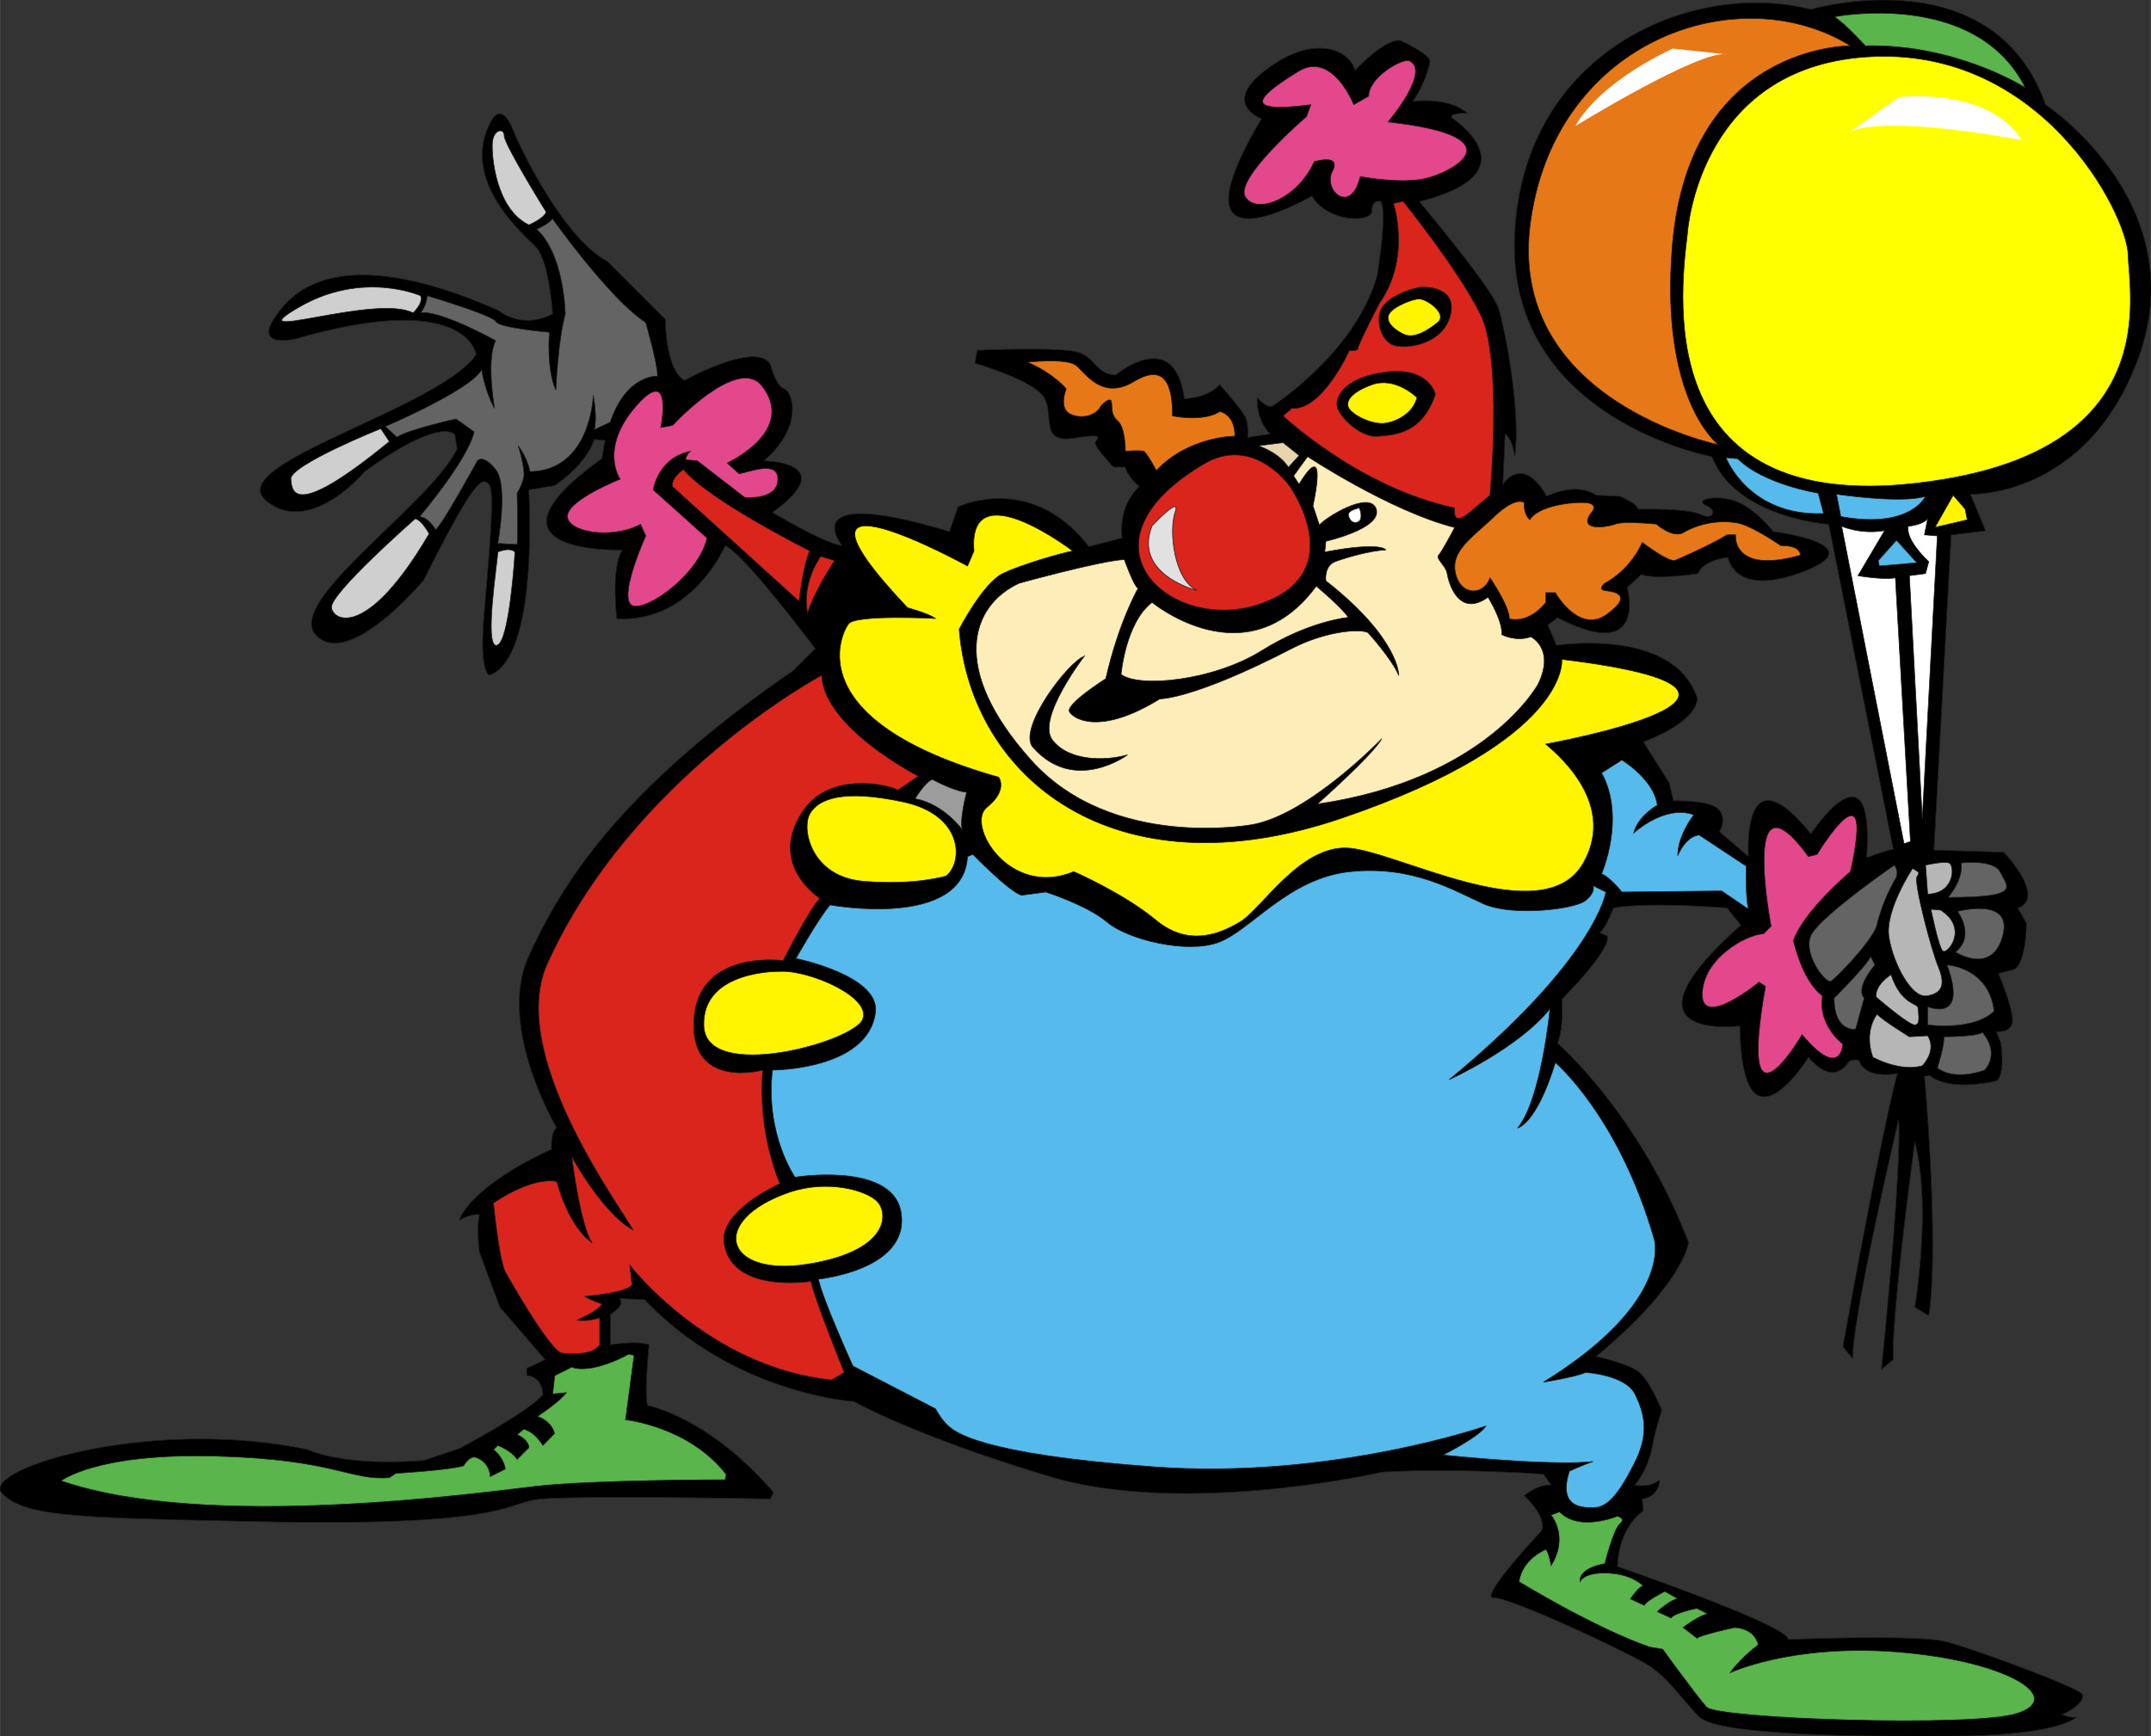
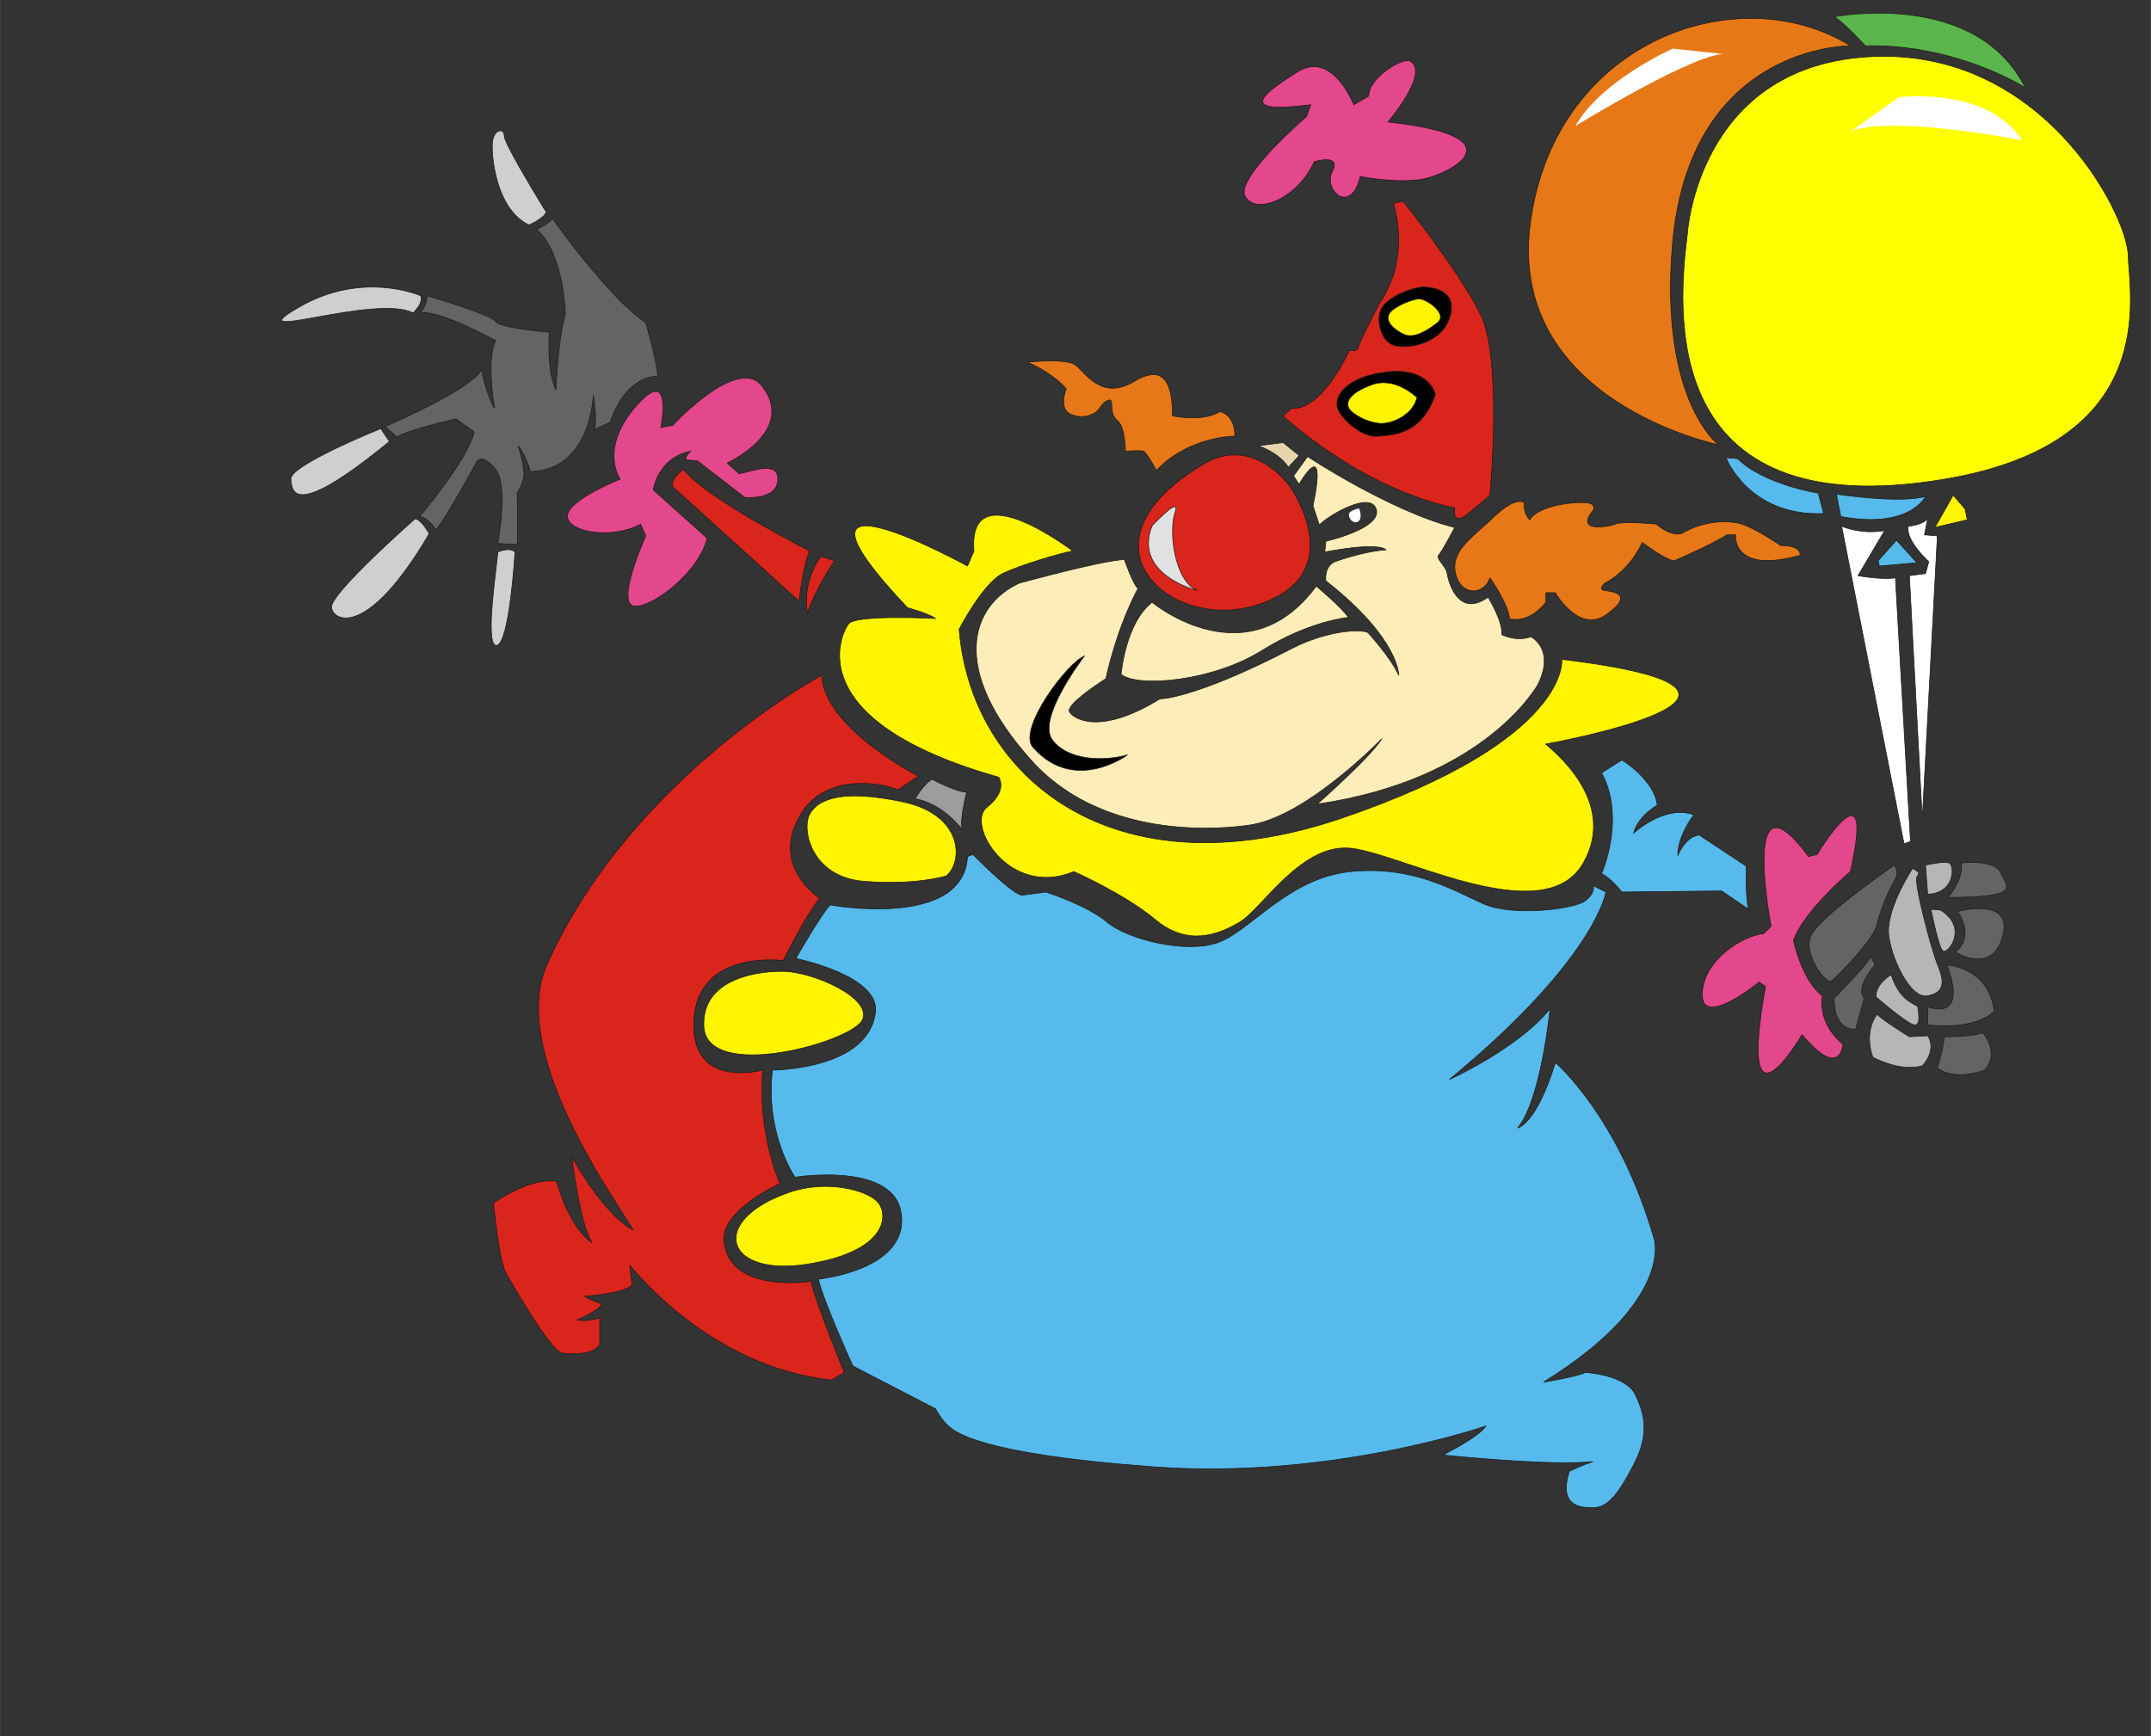
<svg xmlns="http://www.w3.org/2000/svg" width="960" height="775.057" viewBox="0 0 10 8.074" shape-rendering="geometricPrecision" text-rendering="geometricPrecision" image-rendering="optimizeQuality" fill-rule="evenodd" clip-rule="evenodd">
  <rect x="0" y="0" width="10" height="8.074" fill="#333333" stroke="none" />
  <defs>
    <style>.str0{stroke:#1f1a17;stroke-width:.003}.fil1{fill:#e77817}.fil0{fill:#000}.fil11{fill:#646464}.fil12{fill:#b6b6b6}.fil14{fill:#cfcfcf}.fil5{fill:#fff}.fil8{fill:#56baec}.fil9{fill:#59b54c}.fil2{fill:#da251d}.fil10{fill:#e3478c}.fil4{fill:#fdedb8}.fil6{fill:#fff500}</style>
  </defs>
  <g id="Layer_x0020_1">
-     <path class="fil0 str0" d="M5.915 1.889s.389-.25.488-.609c0 0 .05-.299.015-.344 0 0-.04-.01-.04.045s-.204.055-.279-.07c0 0-.683.4-.234-.359 0 0-.195-.07.03-.234.224-.165.384-.08.404.01 0 0 .134-.145.21-.14 0 0 .144.065.139.1a.546.546 0 0 1-.08.184s.165-.025.254.055c0 0-.08-.005-.074.02 0 0 .394.255-.15.39 0 0 .339.403.369.498.03.095.105.489.075.688 0 0-.01-.085-.045-.105l-.01.235s.09-.145.204.055c0 0 .135-.07.23-.005l.11.005s.084.035.084.06c0 0 .23-.006.29.024.06.03.08-.02.03-.04s0-.05.104-.03c.105.02.205.15.205.15s.508.063.1.2c-.285.094-.31-.08-.31-.08s-.115.01-.14.075c0 0-.189.03-.264.005l-.065.06s.1.359-.324.14l-.045.034.04.095s.544-.085.654.244c0 0 .02.1-.25.205l.12.19.02.084s.17-.005.21.04c.04.045.004.104.004.104l.135.115s-.035-.508.29-.105c0 0 .298-.453.259.11 0 0 .084-.03.124-.04l-.3-1.51s-.433-.03-.543-.315c0 0-.957-.174-.917-1.032.04-.858.833-1.187 1.376-1.047 0 0 .848-.25 1.092.443 0 0 .696.46.43 1.182-.24.649-.779.629-.779.629l.07.17-.16.02-.08 1.465.325.01s.2.21.065.26l.04.07s0 .179-.055.214l-.075.02s.06.14.065.21c.005.069-.075.06-.075.06l.02.049s.025.15-.02.18c0 0-.21.054-.31-.025l-.024.004s.07.778.02 1.113l-.065-.04s.08-.464 0-.768c0 0-.11.808-.1 1.012l-.055.045s.095-.913.08-1.162c0 0-.214.908-.214 1.112l-.045-.055s.18-1.007.254-1.271c0 0-.144.034-.18-.06 0 0-.034-.01-.05.01-.014.02-.074.104-.184-.025 0 0-.309.498-.319-.145 0 0-.608.075.005-.469l-.065-.08s-.364-.03-.528 0c0 0-.035.095-.065.115l.035.015s.04.04-.21.294c0 0 .01.13-.02.205 0 0 .384.334.609.927 0 0-.02.19-.43.53 0 0 .14.029.195.069.055.04.11.18.11.18s-.035.12-.04.149c-.005.03-.02.12-.085.2 0 0 .075.014.115-.025 0 0 .005.074-.08.09l.005.054s-.114.07-.12.26c0 0 .798.274.793.339 0 0 .599-.025.734.01.134.035.618.214.633.244.015.03-.045.075-.095.095 0 0 .055.02.07.01 0 0-.065.084-.559.09-.493.004-1.112-.006-1.196-.09-.085-.085-.145-.185-.245-.245s-.628-.309-.713-.309c0 0-.08.02.224-.31 0 0 .035-.054-.08-.164 0 0 .056-.05.125-.05l-.035-.05s-.389-.03-.748-.01c0 0-.922.21-1.55.02-.629-.189-.908-.348-.908-.348s-.559-.035-.973-.474l-.12-.005s.04.02-.04.075v.14s.12-.02.18 0c0 0-.025.254-.005.283 0 0 .285.055.584.404l-.015.03s-.973-.02-1.102.005c-.13.025-.185.125-1.292.1C.364 7.057.12 7.055.01 6.945c-.11-.11.683-.359 1.421-.204 0 0 .16.08.54.05l.164-.055s.314-.165.389-.25c0 0 0-.084-.075-.09v-.034s.06-.025.085-.04l-.21-.244-.095-.255s-.015-.11 0-.174c0 0-.03-.01-.094.025 0 0 .04-.15.429-.33 0 0-.005-.08.024-.1 0 0-.279-.468-.13-.797.15-.33.415-.768 1.228-1.327l.104-.104s-.329-.44-.419-.479c0 0-.15.359-.503.34 0 0-.03-.23.025-.32 0 0-.723.025-.095-.424l.015-.085-.05-.005s-.03.11-.185.215l-.12.02s.05.783-.184.862c0 0-.045-.015-.025-.264.02-.25.055-.593.025-.623-.03-.03-.055-.055-.304.444 0 0-.344.413-.499.259-.154-.155.524-.604.654-.868l-.01-.065s-.055-.094-.42.17c0 0-.254.304-.458.135-.204-.17.798-.424.977-.679 0 0-.04-.304-.837-.074 0 0-.24.06-.06-.15s.543-.185 1.002.02c0 0 .105.09.25.015 0 0-.015-.25-.08-.314-.065-.065-.354-.315-.205-.584 0 0 .045-.095.1.04.055.135.25.514.439.613l.27.27s0 .234.089.284c0 0 .334-.185.399-.075 0 0 .025.1.065.115s.09.174-.095.334c0 0 .364.005.04.24 0 0 .25.149.324.154 0 0-.23-.284.499-.065l.04-.115s.339-.164.608.185l.155-.04s-.025-.14.08-.24c0 0-.056-.044-.065-.09h-.055s-.09-.094-.085-.114c.005-.02.06-.045-.105-.02-.164.025-.075-.13-.144-.204-.07-.075-.295-.14-.31-.145l.01-.06s.344-.015.45.005c.104.02.094.105.194.11 0 0 .274-.23.319.11 0 0 .105 0 .164-.065 0 0 .115.125.125.165.01.04.005.08.005.08l.105-.016s-.065-.06-.06-.17c0 0 .04.05.07.04z" />
    <path class="fil1 str0" d="M4.778 1.684s.18-.02.224.015c.045.035.12.165.27.075.149-.09.179.025.179.16 0 0 .14.03.22-.02 0 0 .07.01.07.114 0 0-.215 0-.365.16 0 0-.045-.085-.06-.09-.015-.005-.084 0-.084 0s0-.11-.035-.14c-.035-.03-.025-.064-.03-.09-.005-.024-.045.01-.055.03-.01.02-.065.056-.13.03-.065-.024-.025-.12-.025-.12s-.055-.069-.18-.124z" />
    <path class="fil2 str0" d="M5.596 2.158c.218-.13.384.075.408.115.025.04.255.404-.154.538-.409.135-.878-.284-.254-.653z" />
    <path class="str0" d="M5.85 2.073s.095.03.14.1l.05-.055-.075-.06-.115.015z" fill="#e6d5ad" />
    <path class="fil4 str0" d="M6.04 2.253l-.026-.04.065-.09s.384.254.684.33c0 0-.06.114-.075.129s.035.05.04.085c.005.035.05.21.19.11 0 0 .069.11.064.174 0 0 .065.035.135.01 0 0 .114.055.034.22 0 0-.239.443-1.027.558 0 0 .255-.225.3-.304 0 0-.335.349-.599.399 0 0-.653.124-1.032-.3-.38-.424-.28-.718-.055-.822 0 0 .379-.105.489-.11 0 0 .044.124.064.134 0 0-.09.155-.15.42 0 0-.189.119-.169.154.02.035.145.11.42-.06 0 0 .155.003.613-.234.144-.075.304-.095.354-.075 0 0 .11.12.144.2 0 0 .005-.17-.339-.44 0 0-.01-.07.045-.09.055-.02.16-.05.234-.054 0 0-.02-.04-.284.01l.005-.05s.264-.06.234-.15-.244.045-.264.075l-.03-.09s.075-.329-.065-.1z" />
    <path class="fil5 str0" d="M6.319 2.362s-.055.01-.05.035c.005.025.025.04.045.03.02-.01.015-.045.005-.065z" />
    <path class="fil4 str0" d="M6.12 2.726s.114.095.149.145c0 0-.18.015-.404.155-.225.14-.569.174-.653.11 0 0 .02-.24.144-.335 0 0 .439.364.763-.075z" />
    <path class="fil0 str0" d="M5.042 3.05s-.224.29-.15.39c.075.1.245.1.35.07 0 0-.246.184-.44-.035-.074-.085.165-.4.24-.424z" />
    <path class="fil1 str0" d="M7.087 2.338s-.035-.035-.14.064c-.105.1-.204.16-.18.265.025.104.13.104.16.02 0 0 .09.13.09.19 0 0 .085.029.17-.076v-.045h.044s.11.195.24.1.025-.105-.01-.11c-.035-.005 0-.034 0-.034s.114-.055.174-.19c0 0 .11.085.15.085 0 0 .164-.07.244-.12h.04s-.02.185.3.095c0 0 .01-.045-.09-.045 0 0-.13-.09-.2-.105a.383.383 0 0 0-.254.045s-.04.03-.125-.04c0 0-.15-.015-.19 0-.04.015-.174.035-.114-.05 0 0 .05-.05-.04-.05s-.21.025-.244.08c0 0-.03-.025-.025-.08z" />
    <path class="fil2 str0" d="M5.965 1.934s.354.334.798.428c0 0-.015.09.064.025l.1-.084s.06-.634-.045-.843c-.105-.21-.359-.524-.359-.524l-.045.01s.085.25-.065.464c0 0-.1.194-.1.21 0 .014-.04.01-.04.01s-.124.279-.268.269l-.04.035z" />
    <path class="fil0 str0" d="M6.608 1.335s.17-.01.135.13-.21.16-.265.14c-.055-.02-.08-.105-.06-.16.02-.055.12-.1.19-.11z" />
    <path class="fil6 str0" d="M6.598 1.39c.035 0 .135.07.085.11-.05.04-.11.075-.155.055-.045-.02-.09-.06-.07-.095.02-.035.11-.07.14-.07z" />
    <path class="fil0 str0" d="M6.673 1.834s-.025-.125-.22-.105c-.194.02-.254.115-.234.17.02.055.115.134.18.13.064-.006.209 0 .274-.195z" />
    <path class="fil6 str0" d="M6.588 1.849s-.1-.1-.21-.06c-.11.04-.134.09-.094.125.04.035.11.06.154.054.045-.005.13-.04.15-.12zM4.987 2.562s-.489-.374-.459 0l-.03.07s-.962-.529-.279.194c0 0 .095.025.13.05 0 0-.37-.02-.404.025-.035.045-.234.449.698.713 0 0 .045.06-.055.14-.1.08.105.424.404.299 0 0 .23.1.38.224.149.125.293.07.393.01.1-.06.274-.349.494-.344.22.005.915.399 1.102.07.165-.29-.15-.529-.175-.553 0 0 1.342-.24.075-.394 0 0 .045.374-1.022.738s-1.726-.195-1.78-.878c0 0 .11-.214.204-.26.095-.044.27-.094.324-.104z" />
    <path class="fil2 str0" d="M4.174 3.674l.095-.065s-.439-.224-.449-.469c0 0-.882.47-1.276 1.342-.186.411.324 1.107.399 1.237 0 0-.12-.05-.285-.34 0 0 .04.325.095.4 0 0-.1-.055-.165-.285 0 0-.1-.03-.294.1 0 0 .025.26.055.32 0 0 .205.368.264.378 0 0 .14.02.175-.04v-.124s-.06.02-.105.01c0 0 .105-.045.115-.075 0 0-.05-.015-.08-.035 0 0 .2-.015.22-.055l-.01-.09s.364.474.937.534l.06-.035s-.14-.344-.155-.424c0 0-.372.06-.404-.18-.02-.15.26-.274.26-.274s-.105-.23-.08-.528c0 0-.34.094-.32-.235.02-.329.415-.274.415-.274s.11-.22.17-.29c0 0-.244-.155-.08-.403.124-.19.403-.125.443-.1z" />
    <path class="str0" d="M4.254 3.714s.045-.075.08-.09c0 0 .1.055.16.06 0 0-.035.13-.02.175 0 0-.085-.12-.22-.145z" fill="#9d9d9d" />
    <path class="fil6 str0" d="M4.399 4.073c.08-.065.08-.284-.2-.344-.279-.06-.394-.015-.434.055-.04.07.005.294.25.314.244.02.384-.025.384-.025z" />
    <path class="fil8 str0" d="M3.86 4.208s.618.114.638-.225l.025-.01s.165.17.225.19l.114-.015s.19.06.285.14c.094.08.369.149.518.094.15-.055.325-.3.614-.329.289-.03.484.09.618.15.135.06.424.025.474-.015.05-.04.035-.07.035-.07l.06.03s-.045.309-.728.872c0 0 .319-.144.468-.329 0 0-.04.42-.15.554 0 0 .086-.015.175-.304 0 0 .295.249.46.823 0 0 .089.289-.515.663 0 0 .155-.025.195-.045 0 0 .184.01.23.1.044.09.07.184-.006.329-.074.144-.124.2-.19.2-.064 0-.159-.01-.109-.17 0 0 .065-.03.11-.045 0 0-.14.025-.698-.03 0 0 .17-.085.2-.135 0 0-.719.25-1.542.19-.823-.06-.927-.165-.957-.19-.03-.025-.06-.08-.06-.08l-.384-.199s-.145-.32-.16-.404c0 0 .427-.042.384-.31-.035-.219-.429-.174-.493-.164 0 0-.14-.2-.105-.498 0 0 .447 0 .479-.27.02-.17-.37-.249-.37-.249s.11-.195.16-.25z" />
    <path class="fil6 str0" d="M3.63 4.517c.135-.005.425.12.38.224-.045.105-.728.294-.738.03-.01-.264.359-.254.359-.254zM3.67 5.544c.176-.06.36-.01.41.045.05.055.054.23-.33.29-.384.059-.458-.205-.08-.335z" />
-     <path class="fil9 str0" d="M2.578 6.397l.08-.04s.075.04.265-.06l.025.005-.04.3s.294.03.468.254l-.005.025s-.613 0-.877.03c-.265.03-1.531.209-2.21-.025 0 0 .16-.13.719-.115.558.015.623.115.807.1l.03-.02s.25-.015.315-.035c0 0 .025-.045.054-.04 0 0 .065.015.07.09l.07-.035s-.005-.05-.055-.09l.02-.02s.065.025.09.065l.055-.055s0-.035-.055-.06l.03-.025s.045.005.09.075l.054-.055s-.01-.055-.08-.08c0 0 .095-.06.135-.11l-.064.006.01-.085zM7.52 7.05s-.179.075-.269-.02l-.04.015s.085.1 0 .235c0 0-.01-.065-.025-.075 0 0-.11.045-.124.15 0 0 .349.214.608.304l.06.01s.155.214.204.269c.05.055 1.237.095 1.442.03.204-.065.01-.205-.374-.265-.533-.083-.878.04-.958.075 0 0 .035-.055.13-.13 0 0-.01-.074-.11-.08 0 0-.164.036-.174.05l-.065-.05s.07-.054.114-.064l-.05-.025s-.104.02-.12.045l-.064-.03s.06-.055.095-.06L7.74 7.4s-.09.045-.095.065l-.065-.03s.04-.06.06-.06c0 0-.05-.055-.164-.06-.115-.005-.13.04-.13.04s-.015-.06.115-.084c0 0 .04-.16.07-.185.03-.025-.01-.035-.01-.035z" />
    <path class="fil8 str0" d="M8.119 4.028s-.005.145.01.2l-.125-.085-.464.005s-.05-.065-.094-.085c0 0 .114-.26 0-.469l.094-.06s.15.09.165.21c0 0-.09.05-.11.13 0 0 .145-.135.28-.085 0 0-.075.094-.075.19 0 0 .035-.09.1-.096l.219.145z" />
    <path class="fil10 str0" d="M8.234 4.307s-.145-.758.174-.324l.04-.01s.274-.454.155.08c0 0-.215.18-.265.32 0 0 .04.189.135.258 0 0-.03.12.095.225 0 0-.01.17-.19-.045 0 0-.304.524-.17-.224l-.03-.02s-.268.22-.264.054c.005-.164.2-.274.285-.279l.035-.035z" />
    <path class="fil11 str0" d="M8.807 4.023s-.354.244-.389.33c-.035.084.07.224.095.209.025-.015.204-.2.214-.265a.83.83 0 0 1 .085-.21c.02-.034-.005-.064-.005-.064z" />
    <path class="fil12 str0" d="M8.892 4.038s-.13.195-.11.32c.02.124.105.283.175.273.07-.01.09-.05.055-.134-.035-.085-.115-.394-.1-.42.015-.024.01-.019-.02-.039z" />
    <path class="fil11 str0" d="M8.717 4.487s-.094.105-.05.154l-.04.145s-.1.015-.1-.145c0 0 .155-.154.17-.194l.02.04z" />
    <path class="fil12 str0" d="M8.792 4.532s-.075.045-.07.104c0 0 .15.13.18.13s.015-.06.015-.08c0-.02-.08-.015-.125-.154z" />
    <path class="fil11 str0" d="M8.962 4.766v-.085s.19.08.09-.194c0 0 .194.01.219.214 0 0-.07.09-.31.065z" />
    <path class="fil12 str0" d="M8.962 4.816l-.085.005s-.13-.08-.15-.105c0 0-.064.075-.02.2 0 0 .125.07.23.04 0 0 .07-.07.025-.14z" />
    <path class="fil11 str0" d="M9.007 4.966s.035-.11.03-.145c0 0 .15 0 .18-.02 0 0 .084.09.01.175 0 0-.136.054-.22-.01z" />
    <path class="fil12 str0" d="M8.977 4.228s.035.174.055.194c.02.02.124-.105-.01-.19l-.045-.004z" />
    <path class="fil11 str0" d="M9.101 4.238s.085.114-.01.189c0 0 .17.11.22-.075.05-.184-.21-.114-.21-.114z" />
    <path class="fil12 str0" d="M8.962 4.158l-.01-.135s.085-.02.11-.01c.024.01.03.14-.1.145z" />
    <path class="fil11 str0" d="M9.057 4.173s.074-.085.06-.16c0 0 .154-.02.184.045s.105.115-.244.115z" />
    <path class="fil5 str0" d="M8.962 2.412l-.015.075.06.005-.07 1.317-.06-1.132.075-.01.015-.055s-.11-.1-.095-.165c0 0 .065-.005.09-.035zM8.812 2.687l.07 1.226-.03.01-.29-1.476s.09.04.2.02l-.124.21s.11.02.174.01z" />
    <path class="fil8 str0" d="M8.817 2.512l-.085.095.005.025.175-.015-.095-.105z" />
    <path class="fil6 str0" d="M9.081 2.303l.055.064.01.05-.15.035.085-.15z" />
    <path class="fil8 str0" d="M8.558 2.402l-.02-.104s.3.045.414.01c0 0-.07.154-.394.094zM8.478 2.387l-.025-.094s-.254-.04-.374-.16l-.055-.005s.105.274.454.26z" />
    <path class="str0" d="M7.845 1.086c-.04.324-.156 1.37 1.197 1.142 1.007-.17.857-.853.852-1.042C9.89.996 9.48.184 8.638.268c-.748.075-.793.818-.793.818z" fill="#ff0" />
    <path class="fil1 str0" d="M8.603.213s-.75-.009-.828.928c-.06.723.214.927.214.927s-.997-.204-.872-1.047C7.24.178 8.089-.106 8.603.213z" />
    <path class="fil9 str0" d="M8.672.213s-.09-.1-.144-.135c0 0 .658-.13.888.33 0 0-.32-.205-.744-.195z" />
    <path class="fil10 str0" d="M6.294.487s-.1-.254-.26-.154-.294.2.06.154l-.02.055s-.339.29-.284.374c.055.085.244.005.32-.164 0 0 .129-.04.084.045-.045.084.085.209.13.024 0 0 .184.035.299.01.115-.024.454-.194-.17-.264 0 0 .2-.234.1-.284-.03-.015-.19.075-.19.164l-.07.04z" />
    <path class="fil2 str0" d="M3.177 2.183s-.06.04-.05.08l.588.533s.02-.18.05-.234c0 0-.478-.24-.588-.38zM3.815 2.587l.065.02s-.095.14-.125.244c0 0-.035-.12.06-.264z" />
    <path class="fil10 str0" d="M3.072 1.988s.06-.299-.115-.1c-.174.2-.074.34-.074.34s-.24.095-.245.17c-.005.074.2.114.34.04l.024.054s-.114.25-.074.314c.04.065.319-.124.359-.304l-.25-.224s.02-.15.175-.18c0 0-.02.01-.025.04l.055.005.22.17s.149.015.154-.08c.005-.095-.125-.04-.18-.03l-.055-.05s.327-.15.16-.36c-.1-.124-.35.116-.414.185l-.055.01z" />
    <path class="fil11 str0" d="M2.494 1.066s.06-.025.074-.05c0 0 .265.374.434.484 0 0 .055.19.055.249 0 0-.144-.01-.22.214l-.074.035s.015-.05-.005-.16c0 0-.01.35-.294.355 0 0-.01-.06-.055-.12 0 0 .035.11.025.15-.01.04-.03.07-.03.07s.005.2 0 .239l-.09-.005s.05-.27-.01-.344c-.06-.075-.085-.04-.085-.04s-.164.3-.194.32c0 0-.035-.06-.075-.06 0 0 .225-.265.254-.395l-.084-.06s-.225.05-.275.085l-.054-.05s.398-.17.448-.264c0 0 .015.1.06.18 0 0-.04-.225.005-.315 0 0-.25-.14-.349-.13 0 0 .03-.034.03-.079 0 0 .304.09.32.12.014.03.249.05.249.05s-.015.17.03.269c0 0 .01-.234.044-.354 0 0-.005-.28-.134-.394z" />
    <path class="fil14 str0" d="M2.314 2.567s.055-.025.08 0c0 0-.025.424-.085.434-.06.01.005-.394.005-.434zM1.995 2.482s-.035-.065-.065-.07c0 0-.399.35-.389.414.01.065.17.14.454-.344zM1.81 2.053l-.04-.06s-.423.17-.418.235c.005.065.02.184.458-.175zM1.92 1.455s.05-.045.035-.08c0 0-.27-.12-.568.055-.3.174.359-.065.533.025zM2.459 1.046s.07-.03.08-.06c0 0-.195-.314-.195-.354 0-.04-.05-.03-.055.03-.005.06.015.31.17.384z" />
    <path class="fil5" d="M8.827.452S9.24.4 9.4.652c0 0-.612-.12-.798-.04l.226-.16zM7.777.226s-.333.147-.453.36c0 0 .586-.36.705-.333L7.777.226z" />
    <path class="str0" d="M5.566 2.746s-.3-.074-.21-.301c0 0 .137-.147.107-.063-.03.085-.005.317.103.364z" fill="#e1e1e1" />
  </g>
</svg>